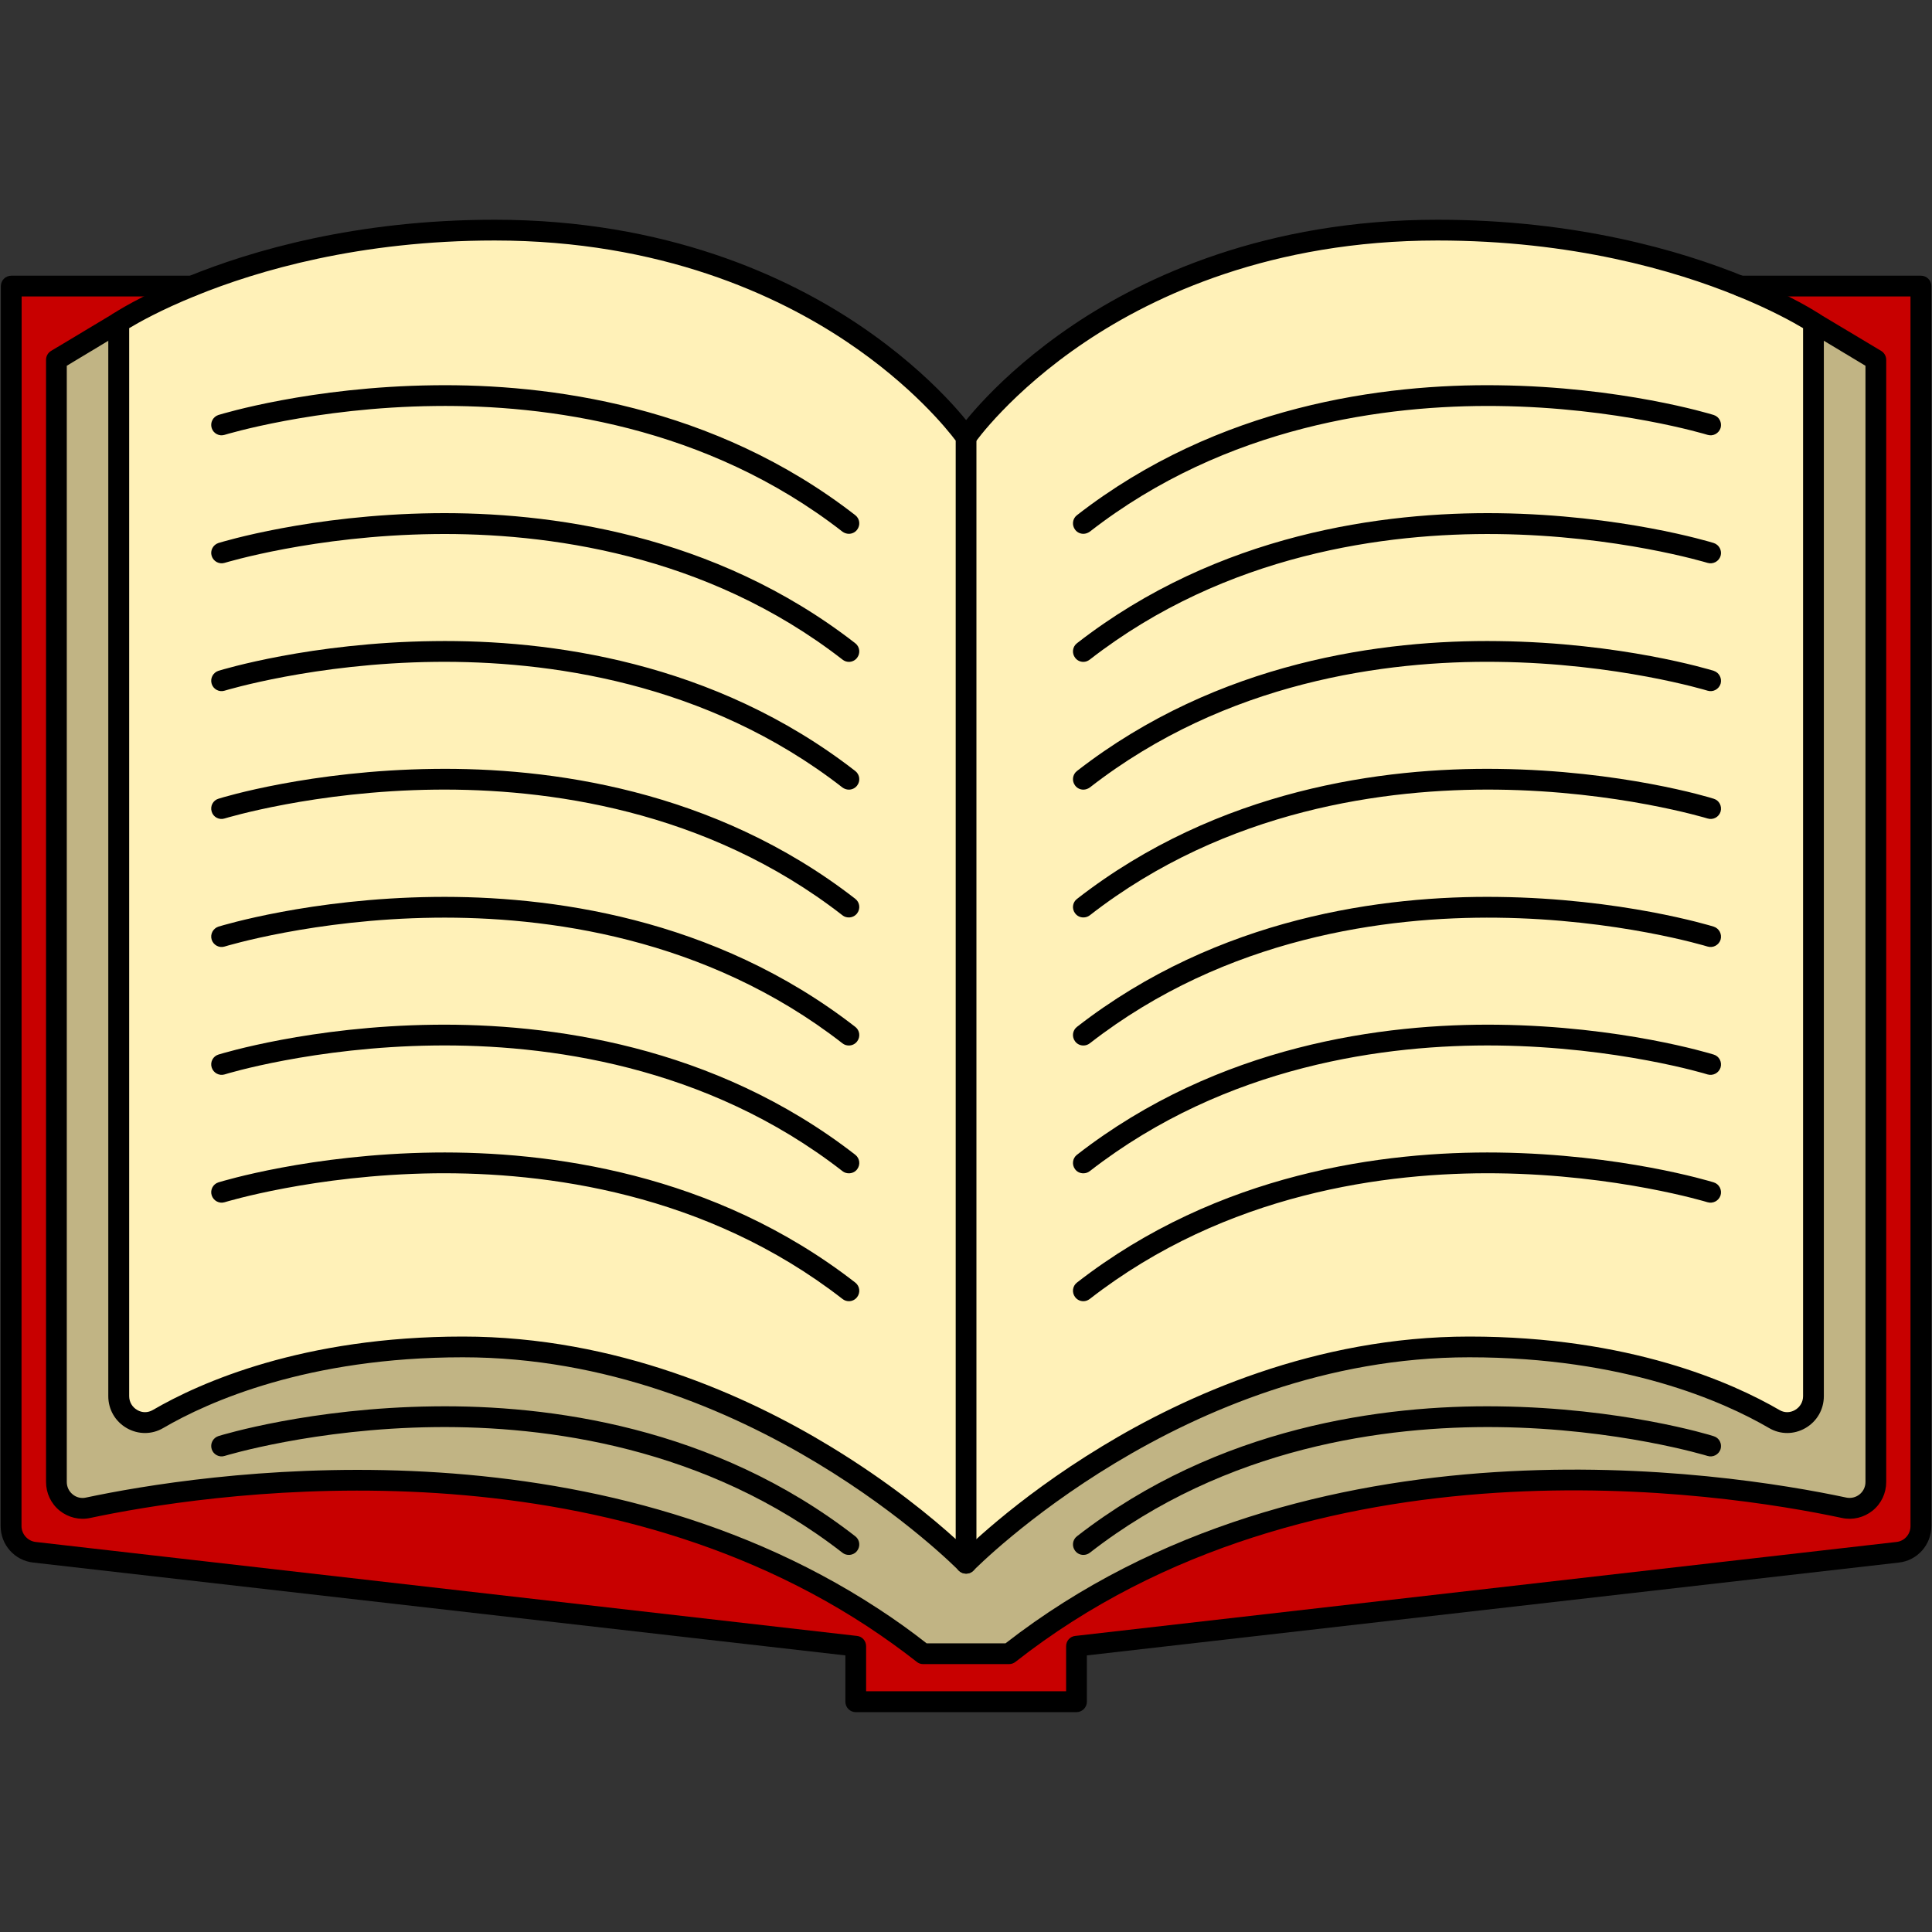
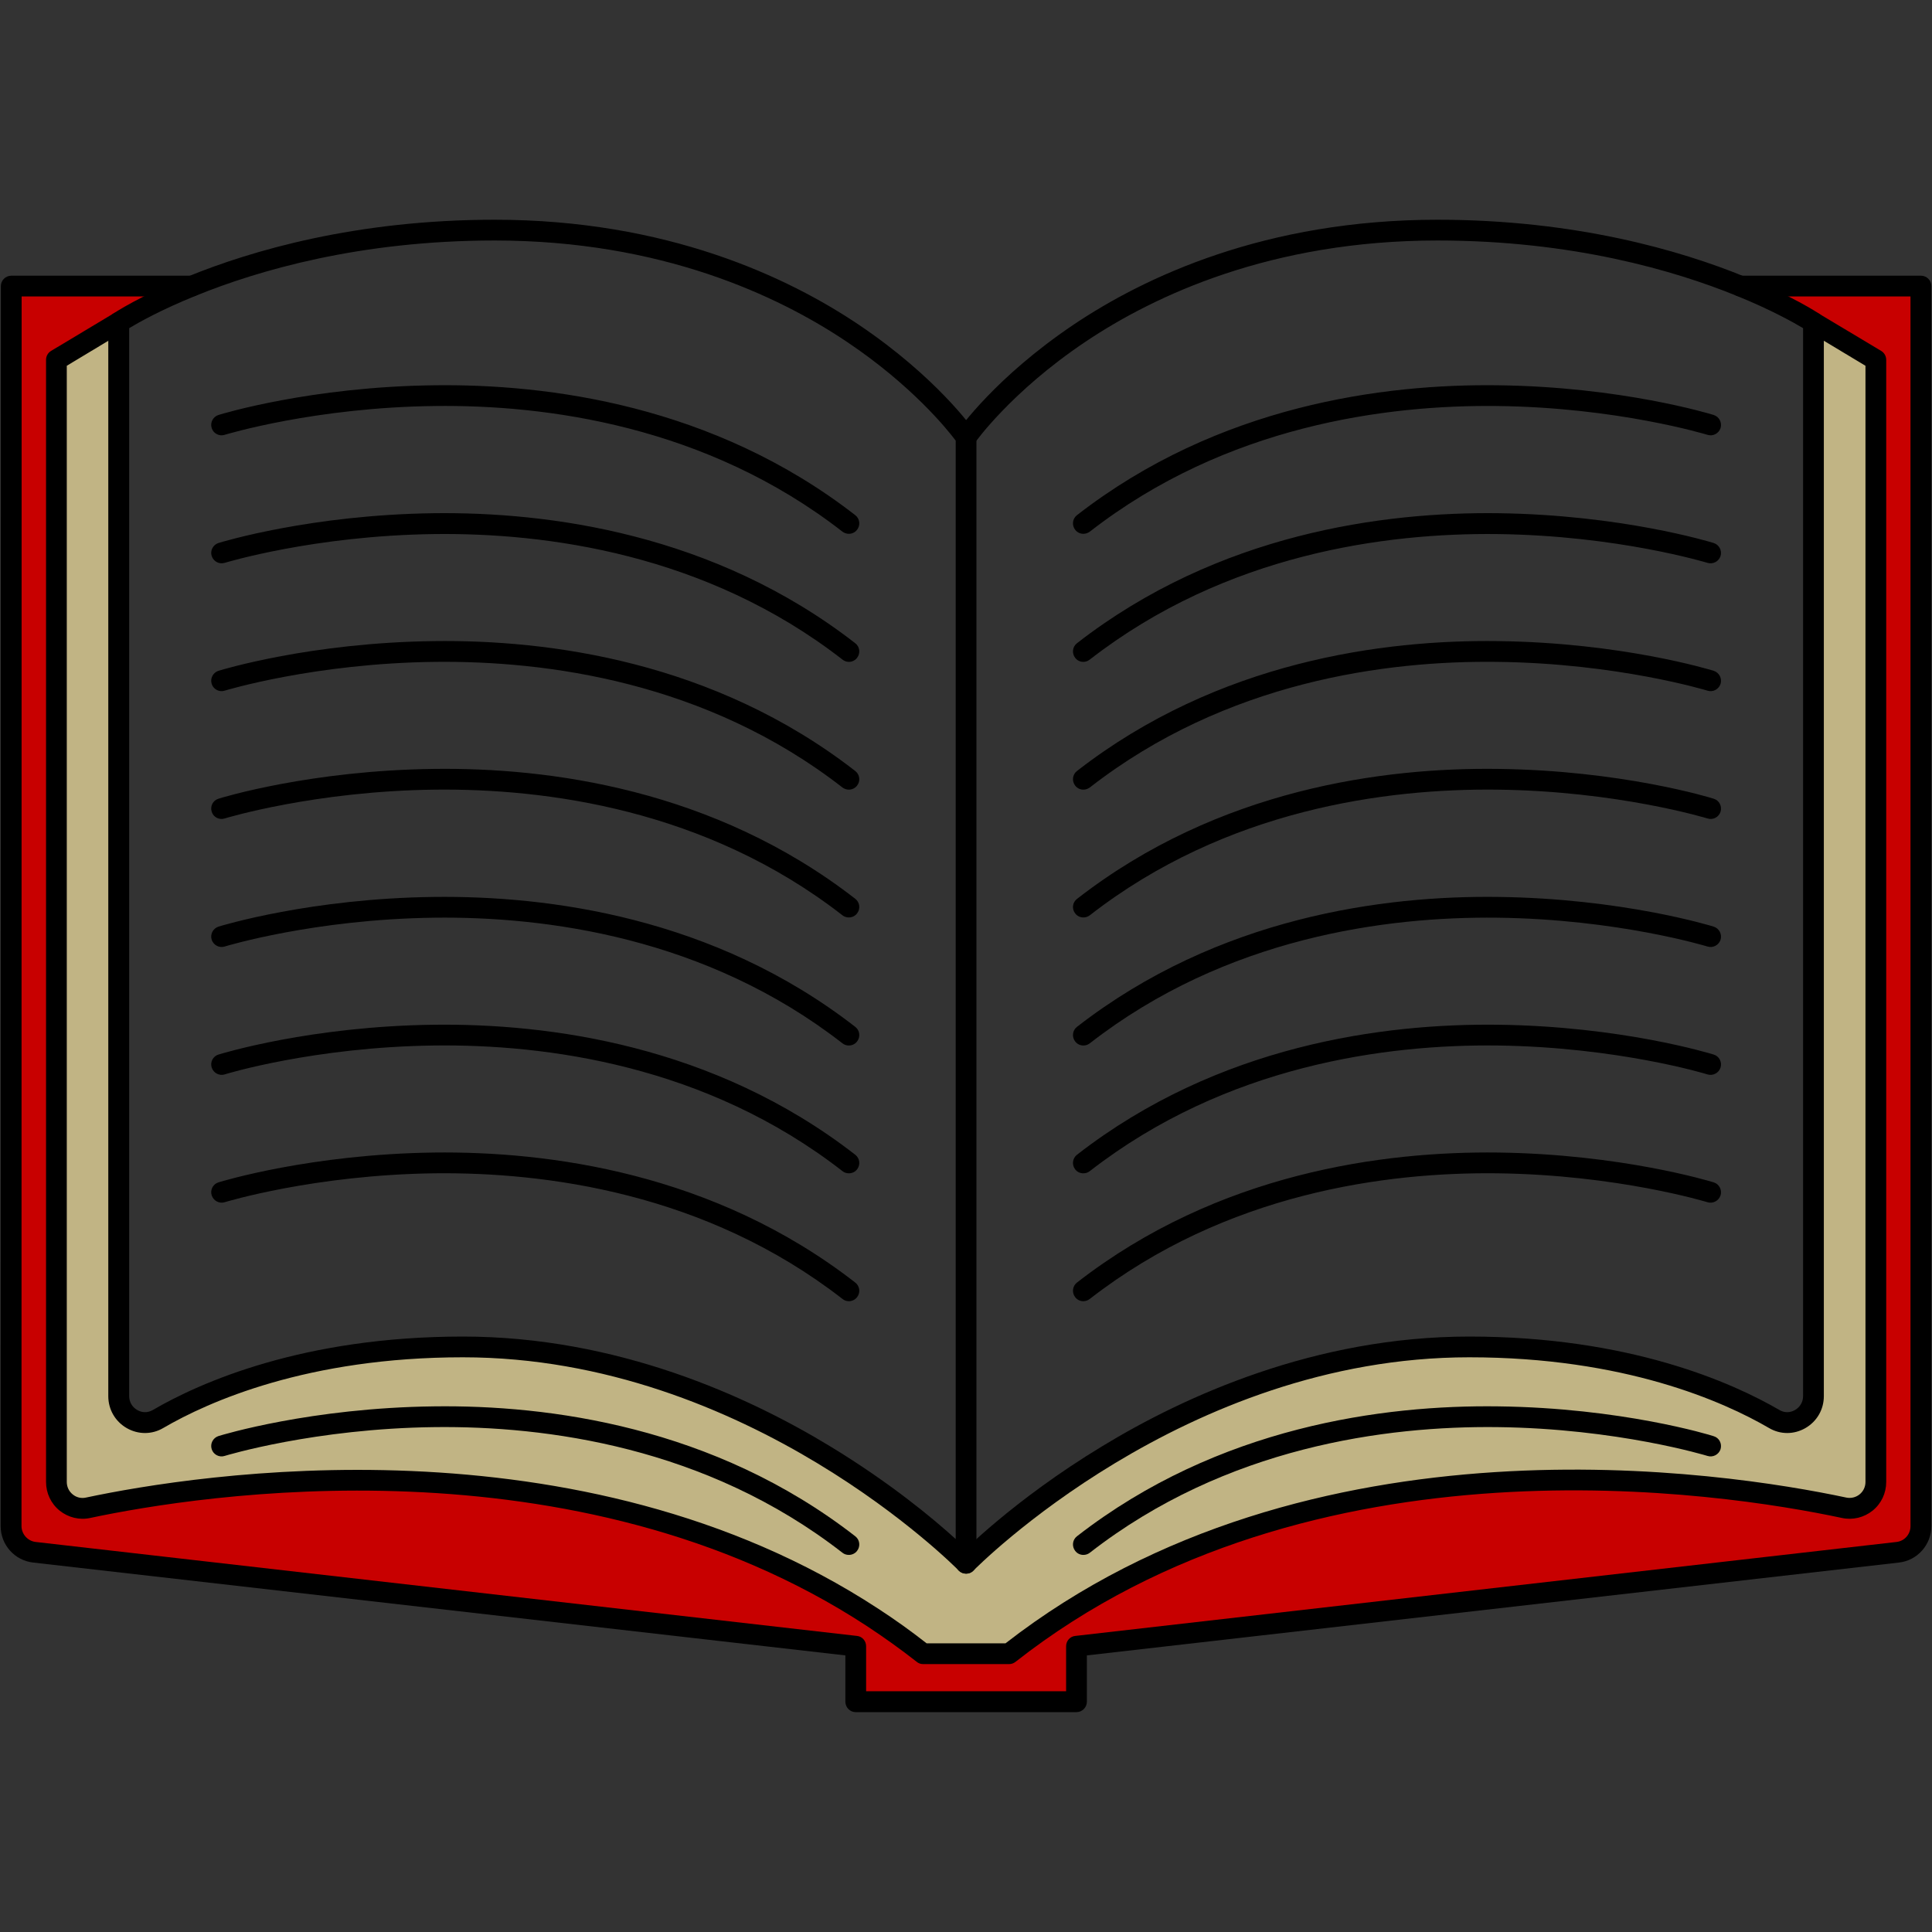
<svg xmlns="http://www.w3.org/2000/svg" width="80" zoomAndPan="magnify" viewBox="0 0 60 60" height="80" preserveAspectRatio="xMidYMid meet" version="1.0">
  <rect x="0" y="0" width="60" height="60" fill="#333333" stroke="none" />
  <defs>
    <clipPath id="b59e67ed33">
      <path d="M 29 6.824 L 57 6.824 L 57 49 L 29 49 Z M 29 6.824 " clip-rule="nonzero" />
    </clipPath>
    <clipPath id="d0ebedc8f0">
      <path d="M 3 6.824 L 31 6.824 L 31 49 L 3 49 Z M 3 6.824 " clip-rule="nonzero" />
    </clipPath>
    <clipPath id="b483dfdbbc">
      <path d="M 0 8 L 60 8 L 60 53.324 L 0 53.324 Z M 0 8 " clip-rule="nonzero" />
    </clipPath>
  </defs>
-   <path fill="#fff1b8" d="M 54.047 8.883 C 52.078 8.082 48.871 7.148 44.645 7.148 C 34.457 7.148 30.004 13.578 30.004 13.578 C 30.004 13.578 25.551 7.148 15.363 7.148 C 11.137 7.148 7.93 8.082 5.961 8.883 C 4.477 9.484 3.688 10.016 3.688 10.016 L 3.688 43.359 C 3.688 43.984 4.363 44.387 4.906 44.07 C 6.469 43.16 9.582 41.828 14.375 41.828 C 23.496 41.828 30.004 48.547 30.004 48.547 C 30.004 48.547 36.508 41.828 45.629 41.828 C 50.426 41.828 53.535 43.16 55.098 44.07 C 55.641 44.387 56.32 43.984 56.32 43.359 L 56.32 10.012 C 56.32 10.012 55.531 9.484 54.047 8.883 Z M 54.047 8.883 " fill-opacity="1" fill-rule="nonzero" />
  <path fill="#c80000" d="M 54.047 8.883 C 55.531 9.484 56.32 10.016 56.32 10.016 L 58.254 11.176 L 58.254 46.023 C 58.254 46.547 57.777 46.934 57.27 46.824 C 53.629 46.051 40.719 43.992 31.34 51.355 L 28.668 51.355 C 28.152 50.949 27.629 50.574 27.094 50.227 C 17.902 44.211 6.18 46.094 2.738 46.824 C 2.227 46.934 1.75 46.547 1.75 46.023 L 1.75 11.176 L 3.688 10.016 C 3.688 10.016 4.477 9.484 5.961 8.883 L 0.352 8.883 L 0.344 47.395 C 0.344 47.805 0.66 48.16 1.074 48.207 L 26.574 51.125 L 26.574 52.848 L 33.43 52.848 L 33.43 51.125 L 58.934 48.207 C 59.348 48.16 59.656 47.805 59.656 47.395 L 59.656 8.883 Z M 54.047 8.883 " fill-opacity="1" fill-rule="nonzero" />
  <path fill="#c1b484" d="M 27.094 50.227 C 17.902 44.211 6.18 46.094 2.738 46.824 C 2.227 46.934 1.75 46.547 1.75 46.023 L 1.75 11.176 L 3.688 10.012 L 3.688 43.359 C 3.688 43.984 4.363 44.387 4.906 44.07 C 6.469 43.16 9.582 41.828 14.375 41.828 C 23.496 41.828 30.004 48.547 30.004 48.547 C 30.004 48.547 36.508 41.828 45.629 41.828 C 50.426 41.828 53.535 43.16 55.098 44.07 C 55.641 44.387 56.32 43.984 56.32 43.359 L 56.32 10.016 L 58.254 11.176 L 58.254 46.023 C 58.254 46.547 57.777 46.934 57.27 46.824 C 53.629 46.051 40.719 43.992 31.34 51.355 L 28.668 51.355 C 28.152 50.949 27.629 50.574 27.094 50.227 Z M 27.094 50.227 " fill-opacity="1" fill-rule="nonzero" />
  <g clip-path="url(#b59e67ed33)">
    <path fill="#000000" d="M 30.004 48.871 C 29.922 48.871 29.84 48.84 29.777 48.781 C 29.652 48.656 29.648 48.453 29.77 48.324 C 29.84 48.254 31.457 46.594 34.23 44.914 C 36.789 43.359 40.844 41.508 45.629 41.508 C 50.602 41.508 53.797 42.938 55.262 43.789 C 55.414 43.879 55.59 43.879 55.746 43.789 C 55.902 43.699 55.996 43.539 55.996 43.359 L 55.996 10.191 C 55.711 10.02 55.004 9.621 53.926 9.184 C 52.004 8.402 48.832 7.469 44.641 7.469 C 39.477 7.469 35.848 9.18 33.711 10.613 C 31.391 12.168 30.277 13.746 30.27 13.762 C 30.168 13.906 29.965 13.941 29.82 13.84 C 29.672 13.738 29.637 13.539 29.738 13.395 C 29.785 13.324 30.914 11.719 33.324 10.094 C 35.539 8.602 39.301 6.824 44.645 6.824 C 48.938 6.824 52.195 7.781 54.168 8.586 C 55.668 9.191 56.465 9.723 56.5 9.746 C 56.59 9.805 56.641 9.906 56.641 10.016 L 56.641 43.359 C 56.641 43.773 56.426 44.145 56.066 44.352 C 55.711 44.555 55.289 44.555 54.938 44.348 C 53.527 43.527 50.449 42.152 45.629 42.152 C 36.758 42.152 30.301 48.707 30.234 48.773 C 30.172 48.84 30.086 48.871 30.004 48.871 Z M 30.004 48.871 " fill-opacity="1" fill-rule="nonzero" />
  </g>
  <path fill="#000000" d="M 33.645 48.289 C 33.547 48.289 33.453 48.246 33.391 48.164 C 33.281 48.023 33.305 47.82 33.445 47.711 C 37.84 44.293 42.984 43.629 46.523 43.676 C 50.352 43.723 53.105 44.562 53.219 44.602 C 53.391 44.652 53.484 44.832 53.434 45.004 C 53.379 45.172 53.199 45.27 53.027 45.215 C 53 45.207 50.234 44.363 46.496 44.32 C 43.066 44.281 38.082 44.922 33.844 48.223 C 33.781 48.27 33.715 48.289 33.645 48.289 Z M 33.645 48.289 " fill-opacity="1" fill-rule="nonzero" />
  <path fill="#000000" d="M 33.645 40.41 C 33.547 40.41 33.453 40.367 33.391 40.285 C 33.281 40.145 33.305 39.941 33.445 39.832 C 37.84 36.414 42.98 35.75 46.523 35.793 C 50.352 35.844 53.105 36.684 53.219 36.719 C 53.391 36.77 53.484 36.953 53.434 37.121 C 53.379 37.293 53.199 37.387 53.027 37.336 C 53 37.328 50.234 36.484 46.496 36.438 C 43.066 36.398 38.082 37.043 33.844 40.34 C 33.781 40.387 33.715 40.41 33.645 40.41 Z M 33.645 40.41 " fill-opacity="1" fill-rule="nonzero" />
  <path fill="#000000" d="M 33.645 36.438 C 33.547 36.438 33.453 36.398 33.391 36.316 C 33.281 36.176 33.305 35.973 33.445 35.863 C 37.84 32.445 42.98 31.781 46.523 31.824 C 50.352 31.871 53.105 32.715 53.219 32.75 C 53.391 32.801 53.484 32.98 53.434 33.152 C 53.379 33.324 53.199 33.418 53.027 33.367 C 53 33.355 50.234 32.516 46.496 32.469 C 43.066 32.43 38.082 33.074 33.844 36.371 C 33.781 36.418 33.715 36.438 33.645 36.438 Z M 33.645 36.438 " fill-opacity="1" fill-rule="nonzero" />
  <path fill="#000000" d="M 33.645 32.469 C 33.547 32.469 33.453 32.426 33.391 32.344 C 33.281 32.203 33.305 32 33.445 31.891 C 37.84 28.473 42.98 27.809 46.523 27.855 C 50.352 27.902 53.105 28.742 53.219 28.777 C 53.391 28.832 53.484 29.012 53.434 29.184 C 53.379 29.352 53.199 29.449 53.027 29.395 C 53 29.387 50.234 28.543 46.496 28.5 C 43.066 28.461 38.082 29.102 33.844 32.402 C 33.781 32.449 33.715 32.469 33.645 32.469 Z M 33.645 32.469 " fill-opacity="1" fill-rule="nonzero" />
  <path fill="#000000" d="M 33.645 28.492 C 33.547 28.492 33.453 28.449 33.391 28.367 C 33.281 28.227 33.305 28.027 33.445 27.918 C 37.84 24.496 42.98 23.832 46.523 23.879 C 50.352 23.926 53.105 24.766 53.219 24.805 C 53.391 24.855 53.484 25.035 53.434 25.207 C 53.379 25.379 53.199 25.473 53.027 25.418 C 53 25.41 50.234 24.566 46.496 24.523 C 43.066 24.484 38.082 25.125 33.844 28.426 C 33.781 28.473 33.715 28.492 33.645 28.492 Z M 33.645 28.492 " fill-opacity="1" fill-rule="nonzero" />
  <path fill="#000000" d="M 33.645 24.523 C 33.547 24.523 33.453 24.48 33.391 24.398 C 33.281 24.258 33.305 24.055 33.445 23.945 C 37.84 20.527 42.98 19.863 46.523 19.91 C 50.352 19.957 53.105 20.797 53.219 20.832 C 53.391 20.887 53.484 21.066 53.434 21.238 C 53.379 21.406 53.199 21.504 53.027 21.449 C 53 21.441 50.234 20.598 46.496 20.555 C 43.066 20.512 38.082 21.156 33.844 24.457 C 33.781 24.5 33.715 24.523 33.645 24.523 Z M 33.645 24.523 " fill-opacity="1" fill-rule="nonzero" />
  <path fill="#000000" d="M 33.645 20.555 C 33.547 20.555 33.453 20.512 33.391 20.43 C 33.281 20.289 33.305 20.086 33.445 19.977 C 37.84 16.559 42.98 15.895 46.523 15.938 C 50.352 15.988 53.105 16.828 53.219 16.863 C 53.391 16.918 53.484 17.098 53.434 17.266 C 53.379 17.438 53.199 17.531 53.027 17.48 C 53 17.473 50.234 16.629 46.496 16.586 C 43.066 16.547 38.082 17.188 33.844 20.484 C 33.781 20.531 33.715 20.555 33.645 20.555 Z M 33.645 20.555 " fill-opacity="1" fill-rule="nonzero" />
  <path fill="#000000" d="M 33.645 16.578 C 33.547 16.578 33.453 16.535 33.391 16.453 C 33.281 16.312 33.305 16.109 33.445 16 C 37.84 12.582 42.98 11.918 46.523 11.965 C 50.352 12.012 53.105 12.852 53.219 12.887 C 53.391 12.941 53.484 13.121 53.434 13.293 C 53.379 13.461 53.199 13.559 53.027 13.504 C 53 13.496 50.234 12.652 46.496 12.609 C 43.066 12.57 38.082 13.211 33.844 16.512 C 33.781 16.555 33.715 16.578 33.645 16.578 Z M 33.645 16.578 " fill-opacity="1" fill-rule="nonzero" />
  <g clip-path="url(#d0ebedc8f0)">
    <path fill="#000000" d="M 30.004 48.871 C 29.918 48.871 29.832 48.836 29.773 48.773 C 29.707 48.707 23.25 42.152 14.375 42.152 C 9.559 42.152 6.477 43.527 5.07 44.348 C 4.719 44.555 4.293 44.555 3.938 44.352 C 3.578 44.145 3.363 43.773 3.363 43.359 L 3.363 10.016 C 3.363 9.906 3.418 9.805 3.508 9.746 C 3.539 9.723 4.34 9.191 5.84 8.586 C 7.812 7.781 11.07 6.824 15.363 6.824 C 20.707 6.824 24.469 8.602 26.684 10.094 C 29.094 11.719 30.223 13.324 30.27 13.395 C 30.305 13.445 30.324 13.512 30.324 13.578 L 30.324 48.547 C 30.324 48.68 30.246 48.797 30.125 48.848 C 30.086 48.863 30.043 48.871 30.004 48.871 Z M 14.375 41.508 C 19.164 41.508 23.219 43.359 25.777 44.914 C 27.637 46.043 28.98 47.16 29.68 47.797 L 29.68 13.684 C 29.426 13.344 28.32 11.969 26.297 10.613 C 24.16 9.18 20.527 7.469 15.363 7.469 C 11.172 7.469 8.004 8.402 6.082 9.184 C 5 9.621 4.297 10.02 4.012 10.191 L 4.012 43.359 C 4.012 43.539 4.105 43.699 4.262 43.789 C 4.414 43.879 4.59 43.879 4.746 43.789 C 6.207 42.938 9.406 41.508 14.375 41.508 Z M 14.375 41.508 " fill-opacity="1" fill-rule="nonzero" />
  </g>
  <path fill="#000000" d="M 31.34 51.68 L 28.668 51.68 C 28.594 51.68 28.523 51.656 28.469 51.609 C 27.961 51.211 27.453 50.848 26.918 50.496 C 17.848 44.562 6.168 46.426 2.805 47.141 C 2.469 47.215 2.121 47.129 1.852 46.914 C 1.582 46.695 1.43 46.371 1.43 46.023 L 1.43 11.176 C 1.43 11.062 1.488 10.957 1.586 10.898 L 3.52 9.738 C 3.676 9.645 3.871 9.695 3.965 9.848 C 4.055 10 4.008 10.199 3.852 10.289 L 2.074 11.359 L 2.074 46.023 C 2.074 46.176 2.141 46.316 2.258 46.41 C 2.371 46.504 2.523 46.543 2.672 46.508 C 6.098 45.781 17.992 43.887 27.27 49.957 C 27.781 50.289 28.289 50.652 28.777 51.035 L 31.227 51.035 C 40.672 43.691 53.59 45.711 57.336 46.508 C 57.48 46.539 57.633 46.504 57.75 46.41 C 57.867 46.316 57.934 46.176 57.934 46.023 L 57.934 11.359 L 56.152 10.289 C 56 10.199 55.949 10 56.043 9.848 C 56.133 9.695 56.332 9.645 56.484 9.738 L 58.422 10.898 C 58.52 10.957 58.578 11.062 58.578 11.176 L 58.578 46.023 C 58.578 46.371 58.426 46.695 58.156 46.914 C 57.887 47.129 57.539 47.215 57.199 47.141 C 53.516 46.355 40.77 44.359 31.539 51.609 C 31.48 51.656 31.41 51.68 31.34 51.68 Z M 31.34 51.68 " fill-opacity="1" fill-rule="nonzero" />
  <g clip-path="url(#b483dfdbbc)">
    <path fill="#000000" d="M 33.43 53.172 L 26.574 53.172 C 26.398 53.172 26.254 53.027 26.254 52.848 L 26.254 51.41 L 1.035 48.527 C 0.457 48.465 0.02 47.977 0.02 47.395 L 0.027 8.883 C 0.027 8.707 0.172 8.562 0.352 8.562 L 5.961 8.562 C 6.137 8.562 6.281 8.707 6.281 8.883 C 6.281 9.062 6.137 9.207 5.961 9.207 L 0.672 9.207 L 0.668 47.395 C 0.668 47.641 0.859 47.859 1.109 47.887 L 26.613 50.805 C 26.777 50.82 26.898 50.961 26.898 51.125 L 26.898 52.523 L 33.109 52.523 L 33.109 51.125 C 33.109 50.961 33.23 50.82 33.395 50.805 L 58.898 47.887 C 59.148 47.859 59.332 47.648 59.332 47.395 L 59.332 9.207 L 54.047 9.207 C 53.867 9.207 53.723 9.062 53.723 8.883 C 53.723 8.707 53.867 8.562 54.047 8.562 L 59.656 8.562 C 59.836 8.562 59.98 8.707 59.98 8.883 L 59.98 47.395 C 59.98 47.977 59.543 48.465 58.969 48.527 L 33.754 51.41 L 33.754 52.848 C 33.754 53.027 33.609 53.172 33.43 53.172 Z M 33.43 53.172 " fill-opacity="1" fill-rule="nonzero" />
  </g>
  <path fill="#000000" d="M 26.363 48.289 C 26.293 48.289 26.223 48.27 26.164 48.223 C 21.922 44.922 16.938 44.281 13.508 44.32 C 9.77 44.363 7.004 45.207 6.977 45.215 C 6.809 45.27 6.625 45.172 6.574 45.004 C 6.52 44.832 6.617 44.652 6.785 44.598 C 6.902 44.562 9.652 43.723 13.48 43.676 C 17.023 43.629 22.164 44.293 26.562 47.711 C 26.703 47.82 26.727 48.023 26.617 48.164 C 26.555 48.246 26.457 48.289 26.363 48.289 Z M 26.363 48.289 " fill-opacity="1" fill-rule="nonzero" />
  <path fill="#000000" d="M 26.363 40.41 C 26.293 40.41 26.223 40.387 26.164 40.34 C 21.918 37.039 16.93 36.398 13.488 36.438 C 9.754 36.488 7.004 37.328 6.977 37.336 C 6.809 37.387 6.629 37.293 6.574 37.121 C 6.52 36.953 6.617 36.77 6.785 36.719 C 6.902 36.684 9.652 35.844 13.48 35.793 C 17.023 35.75 22.164 36.414 26.562 39.832 C 26.703 39.941 26.727 40.145 26.617 40.285 C 26.555 40.367 26.457 40.41 26.363 40.41 Z M 26.363 40.41 " fill-opacity="1" fill-rule="nonzero" />
  <path fill="#000000" d="M 26.363 36.438 C 26.293 36.438 26.223 36.418 26.164 36.371 C 21.918 33.066 16.93 32.426 13.488 32.469 C 9.754 32.516 7.004 33.355 6.977 33.367 C 6.809 33.418 6.629 33.324 6.574 33.152 C 6.52 32.98 6.617 32.801 6.785 32.75 C 6.902 32.715 9.652 31.871 13.48 31.824 C 17.023 31.781 22.164 32.445 26.562 35.863 C 26.703 35.973 26.727 36.176 26.617 36.316 C 26.555 36.398 26.457 36.438 26.363 36.438 Z M 26.363 36.438 " fill-opacity="1" fill-rule="nonzero" />
  <path fill="#000000" d="M 26.363 32.469 C 26.293 32.469 26.223 32.449 26.164 32.402 C 21.918 29.098 16.93 28.457 13.488 28.5 C 9.754 28.547 7.004 29.387 6.977 29.395 C 6.809 29.449 6.629 29.352 6.574 29.184 C 6.52 29.012 6.617 28.832 6.785 28.777 C 6.902 28.742 9.652 27.902 13.48 27.855 C 17.023 27.812 22.164 28.473 26.562 31.891 C 26.703 32 26.727 32.203 26.617 32.344 C 26.555 32.426 26.457 32.469 26.363 32.469 Z M 26.363 32.469 " fill-opacity="1" fill-rule="nonzero" />
  <path fill="#000000" d="M 26.363 28.492 C 26.293 28.492 26.223 28.473 26.164 28.426 C 21.922 25.125 16.938 24.484 13.508 24.523 C 9.77 24.566 7.004 25.41 6.977 25.418 C 6.809 25.473 6.625 25.379 6.574 25.207 C 6.52 25.035 6.617 24.855 6.785 24.805 C 6.902 24.766 9.652 23.926 13.48 23.879 C 17.023 23.832 22.164 24.496 26.562 27.914 C 26.703 28.023 26.727 28.227 26.617 28.367 C 26.555 28.449 26.457 28.492 26.363 28.492 Z M 26.363 28.492 " fill-opacity="1" fill-rule="nonzero" />
  <path fill="#000000" d="M 26.363 24.523 C 26.293 24.523 26.223 24.5 26.164 24.457 C 21.922 21.156 16.938 20.516 13.508 20.555 C 9.77 20.598 7.004 21.441 6.977 21.449 C 6.809 21.504 6.625 21.406 6.574 21.238 C 6.52 21.066 6.617 20.887 6.785 20.832 C 6.902 20.797 9.652 19.957 13.48 19.91 C 17.023 19.863 22.164 20.527 26.562 23.945 C 26.703 24.055 26.727 24.258 26.617 24.398 C 26.555 24.48 26.457 24.523 26.363 24.523 Z M 26.363 24.523 " fill-opacity="1" fill-rule="nonzero" />
  <path fill="#000000" d="M 26.363 20.555 C 26.293 20.555 26.223 20.531 26.164 20.484 C 21.918 17.184 16.93 16.543 13.488 16.586 C 9.754 16.633 7.004 17.473 6.977 17.48 C 6.809 17.531 6.629 17.438 6.574 17.266 C 6.52 17.098 6.617 16.918 6.785 16.863 C 6.902 16.828 9.652 15.988 13.48 15.938 C 17.023 15.895 22.164 16.559 26.562 19.977 C 26.703 20.086 26.727 20.289 26.617 20.43 C 26.555 20.512 26.457 20.555 26.363 20.555 Z M 26.363 20.555 " fill-opacity="1" fill-rule="nonzero" />
  <path fill="#000000" d="M 26.363 16.578 C 26.293 16.578 26.223 16.555 26.164 16.512 C 21.922 13.211 16.938 12.566 13.508 12.609 C 9.77 12.652 7.004 13.496 6.977 13.504 C 6.809 13.559 6.625 13.461 6.574 13.293 C 6.52 13.121 6.617 12.941 6.785 12.887 C 6.902 12.852 9.652 12.012 13.48 11.965 C 17.023 11.918 22.164 12.582 26.562 16 C 26.703 16.109 26.727 16.312 26.617 16.453 C 26.555 16.535 26.457 16.578 26.363 16.578 Z M 26.363 16.578 " fill-opacity="1" fill-rule="nonzero" />
</svg>